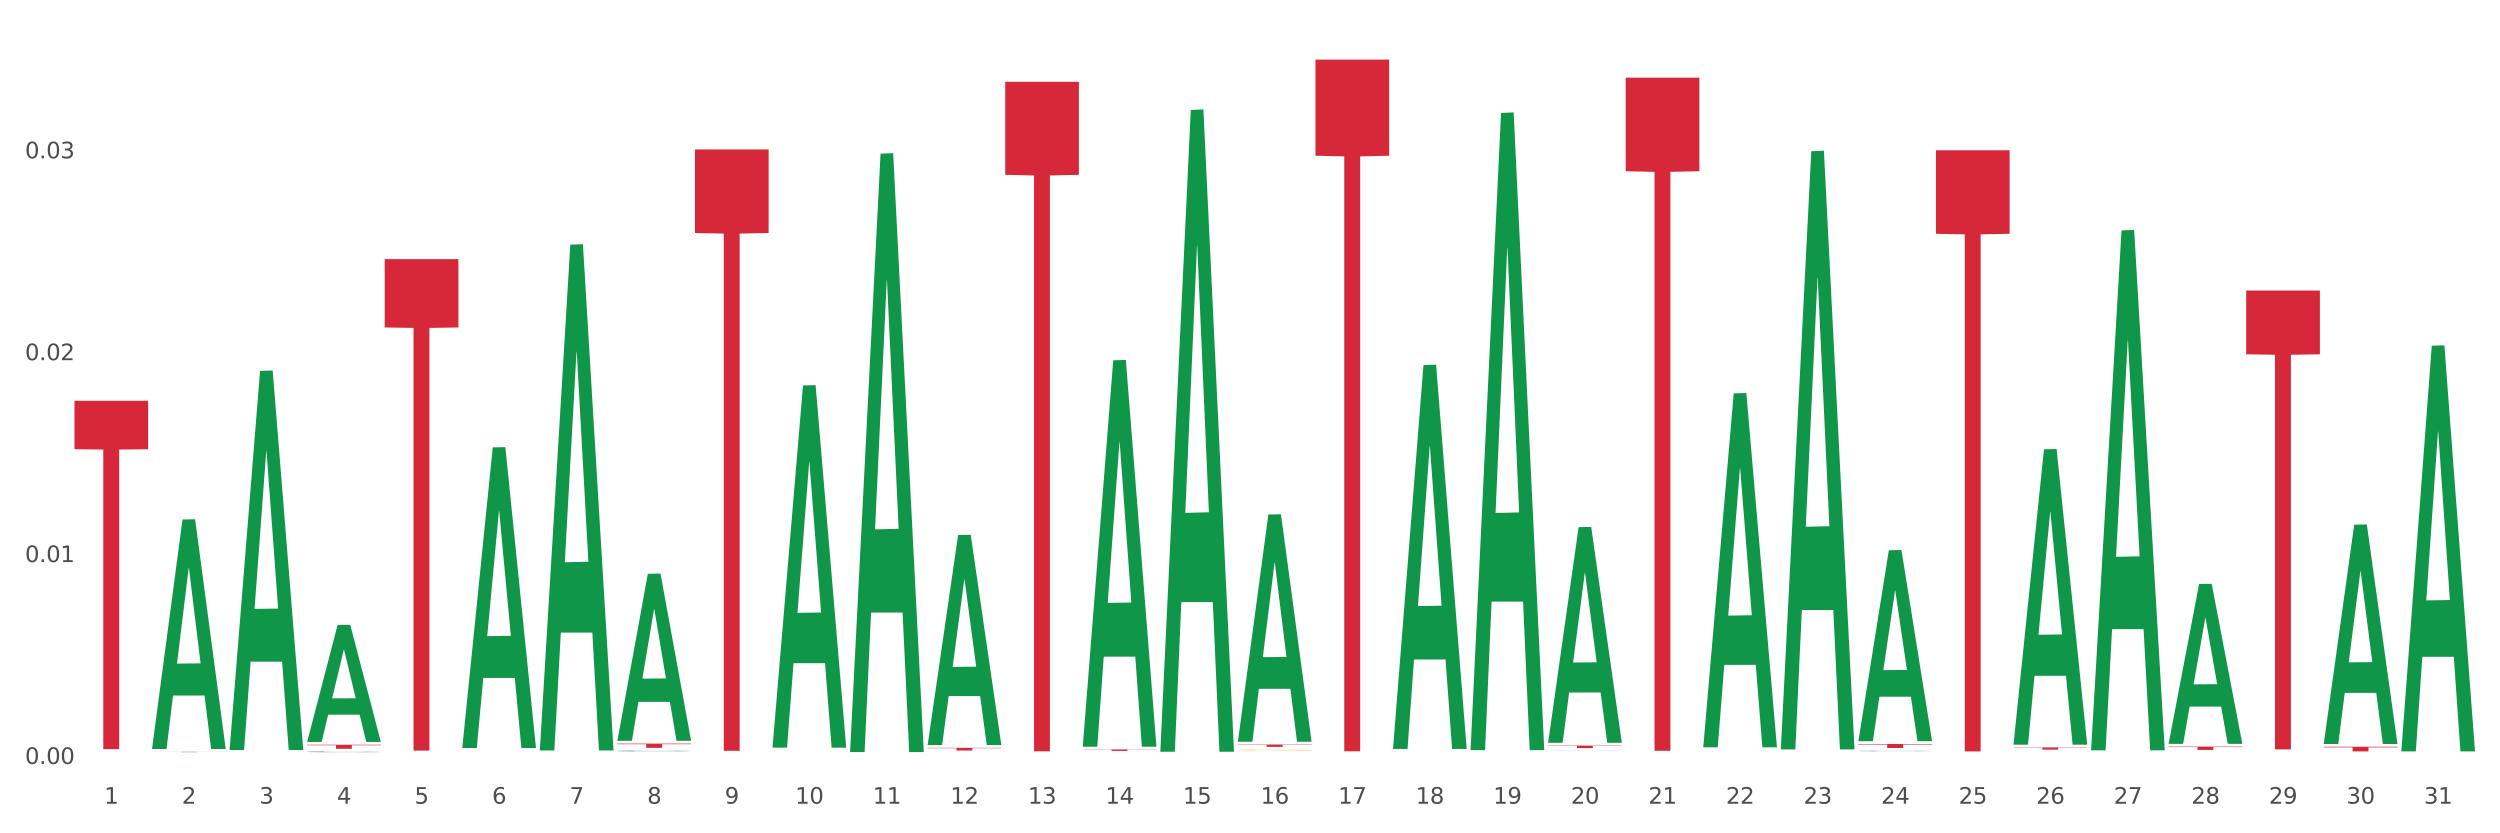
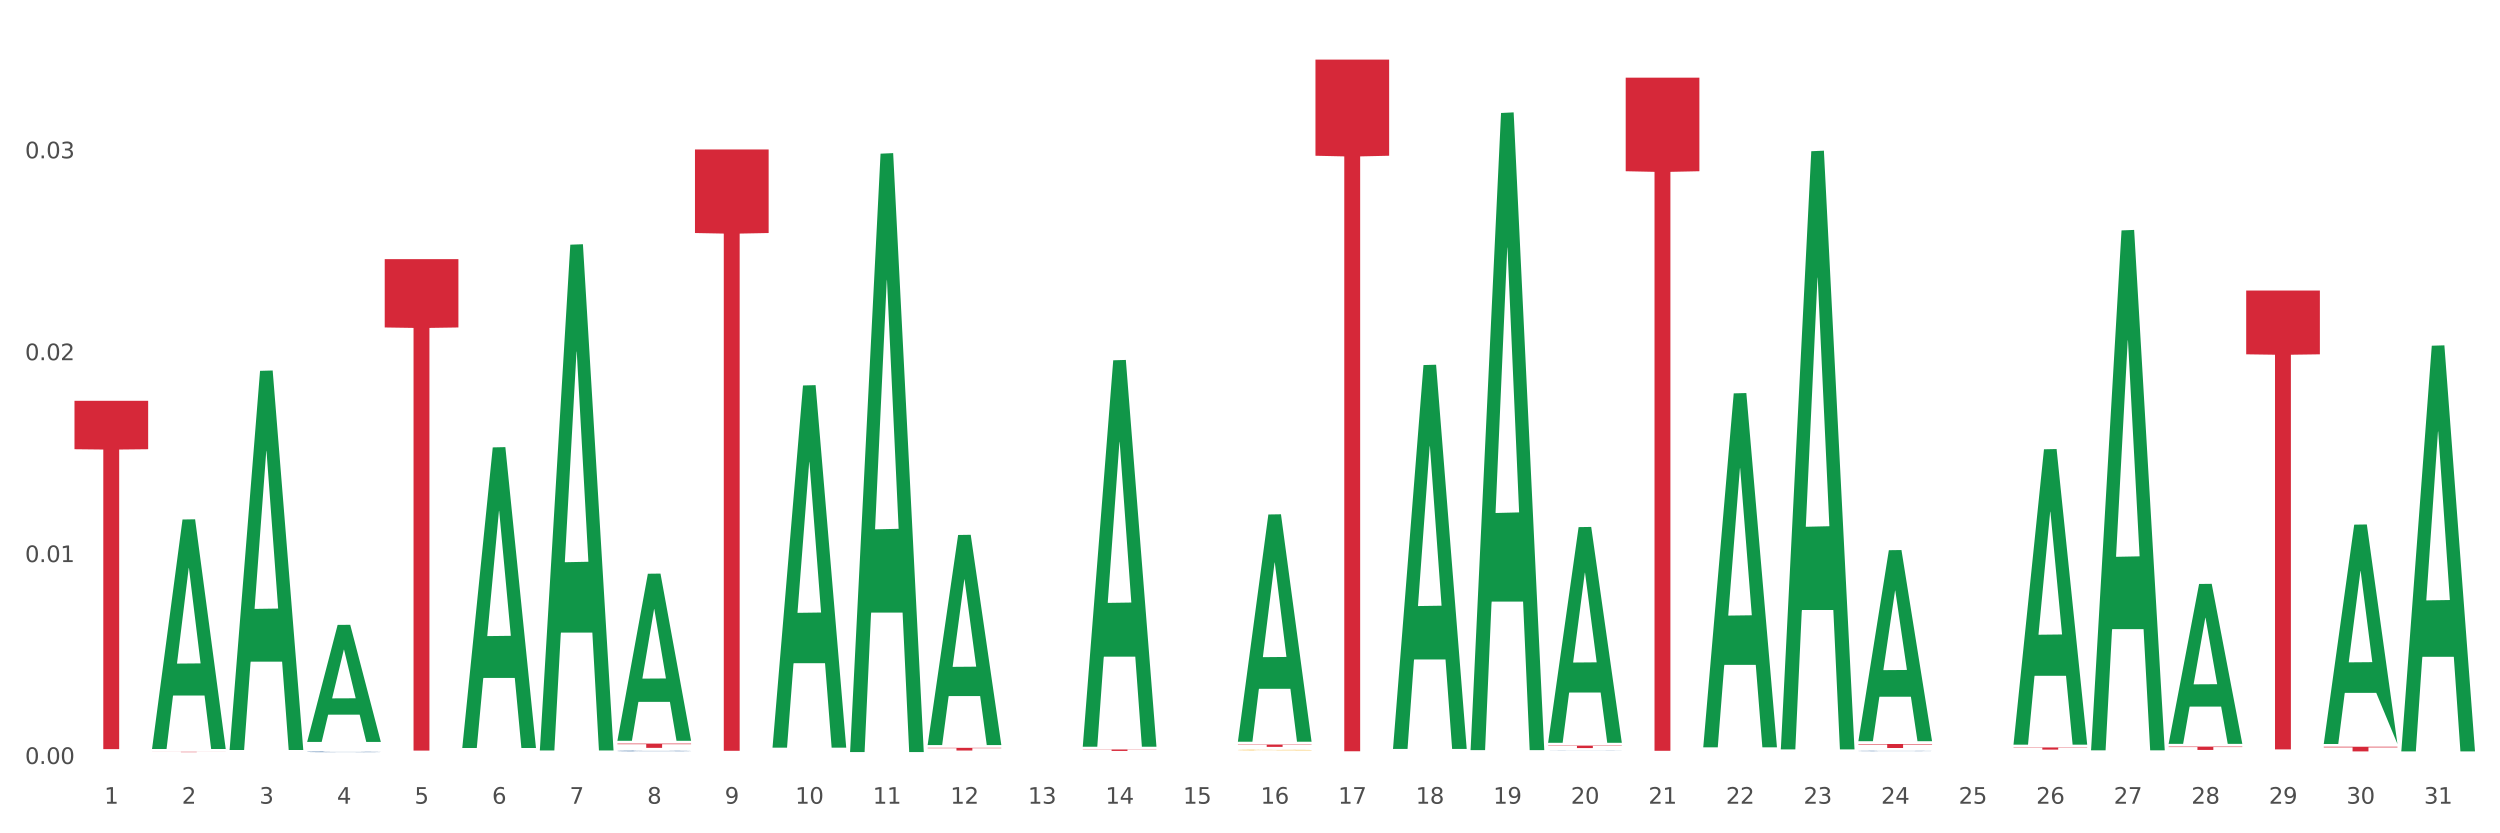
<svg xmlns="http://www.w3.org/2000/svg" xmlns:xlink="http://www.w3.org/1999/xlink" width="1080pt" height="360pt" viewBox="0 0 1080 360" version="1.1">
  <rect x="0" y="0" width="1080" height="360" fill="#333333" stroke="none" />
  <defs>
    <style type="text/css">*{stroke-linejoin: round; stroke-linecap: butt}</style>
  </defs>
  <g id="figure_1">
    <g id="patch_1">
      <path d="M 0 360  L 1080 360  L 1080 0  L 0 0  z " style="fill: #ffffff; stroke: #ffffff; stroke-linejoin: miter" />
    </g>
    <g id="axes_1">
      <g id="matplotlib.axis_1">
        <g id="xtick_1">
          <g id="text_1">
            <g style="fill: #4d4d4d" transform="translate(45.037 347.204) scale(0.096 -0.096)">
              <defs>
                <path id="DejaVuSans-31" d="M 794 531  L 1825 531  L 1825 4091  L 703 3866  L 703 4441  L 1819 4666  L 2450 4666  L 2450 531  L 3481 531  L 3481 0  L 794 0  L 794 531  z " transform="scale(0.016)" />
              </defs>
              <use xlink:href="#DejaVuSans-31" />
            </g>
          </g>
        </g>
        <g id="xtick_2">
          <g id="text_2">
            <g style="fill: #4d4d4d" transform="translate(78.543 347.204) scale(0.096 -0.096)">
              <defs>
                <path id="DejaVuSans-32" d="M 1228 531  L 3431 531  L 3431 0  L 469 0  L 469 531  Q 828 903 1448 1529  Q 2069 2156 2228 2338  Q 2531 2678 2651 2914  Q 2772 3150 2772 3378  Q 2772 3750 2511 3984  Q 2250 4219 1831 4219  Q 1534 4219 1204 4116  Q 875 4013 500 3803  L 500 4441  Q 881 4594 1212 4672  Q 1544 4750 1819 4750  Q 2544 4750 2975 4387  Q 3406 4025 3406 3419  Q 3406 3131 3298 2873  Q 3191 2616 2906 2266  Q 2828 2175 2409 1742  Q 1991 1309 1228 531  z " transform="scale(0.016)" />
              </defs>
              <use xlink:href="#DejaVuSans-32" />
            </g>
          </g>
        </g>
        <g id="xtick_3">
          <g id="text_3">
            <g style="fill: #4d4d4d" transform="translate(112.049 347.204) scale(0.096 -0.096)">
              <defs>
                <path id="DejaVuSans-33" d="M 2597 2516  Q 3050 2419 3304 2112  Q 3559 1806 3559 1356  Q 3559 666 3084 287  Q 2609 -91 1734 -91  Q 1441 -91 1130 -33  Q 819 25 488 141  L 488 750  Q 750 597 1062 519  Q 1375 441 1716 441  Q 2309 441 2620 675  Q 2931 909 2931 1356  Q 2931 1769 2642 2001  Q 2353 2234 1838 2234  L 1294 2234  L 1294 2753  L 1863 2753  Q 2328 2753 2575 2939  Q 2822 3125 2822 3475  Q 2822 3834 2567 4026  Q 2313 4219 1838 4219  Q 1578 4219 1281 4162  Q 984 4106 628 3988  L 628 4550  Q 988 4650 1302 4700  Q 1616 4750 1894 4750  Q 2613 4750 3031 4423  Q 3450 4097 3450 3541  Q 3450 3153 3228 2886  Q 3006 2619 2597 2516  z " transform="scale(0.016)" />
              </defs>
              <use xlink:href="#DejaVuSans-33" />
            </g>
          </g>
        </g>
        <g id="xtick_4">
          <g id="text_4">
            <g style="fill: #4d4d4d" transform="translate(145.556 347.204) scale(0.096 -0.096)">
              <defs>
                <path id="DejaVuSans-34" d="M 2419 4116  L 825 1625  L 2419 1625  L 2419 4116  z M 2253 4666  L 3047 4666  L 3047 1625  L 3713 1625  L 3713 1100  L 3047 1100  L 3047 0  L 2419 0  L 2419 1100  L 313 1100  L 313 1709  L 2253 4666  z " transform="scale(0.016)" />
              </defs>
              <use xlink:href="#DejaVuSans-34" />
            </g>
          </g>
        </g>
        <g id="xtick_5">
          <g id="text_5">
            <g style="fill: #4d4d4d" transform="translate(179.062 347.204) scale(0.096 -0.096)">
              <defs>
                <path id="DejaVuSans-35" d="M 691 4666  L 3169 4666  L 3169 4134  L 1269 4134  L 1269 2991  Q 1406 3038 1543 3061  Q 1681 3084 1819 3084  Q 2600 3084 3056 2656  Q 3513 2228 3513 1497  Q 3513 744 3044 326  Q 2575 -91 1722 -91  Q 1428 -91 1123 -41  Q 819 9 494 109  L 494 744  Q 775 591 1075 516  Q 1375 441 1709 441  Q 2250 441 2565 725  Q 2881 1009 2881 1497  Q 2881 1984 2565 2268  Q 2250 2553 1709 2553  Q 1456 2553 1204 2497  Q 953 2441 691 2322  L 691 4666  z " transform="scale(0.016)" />
              </defs>
              <use xlink:href="#DejaVuSans-35" />
            </g>
          </g>
        </g>
        <g id="xtick_6">
          <g id="text_6">
            <g style="fill: #4d4d4d" transform="translate(212.569 347.204) scale(0.096 -0.096)">
              <defs>
                <path id="DejaVuSans-36" d="M 2113 2584  Q 1688 2584 1439 2293  Q 1191 2003 1191 1497  Q 1191 994 1439 701  Q 1688 409 2113 409  Q 2538 409 2786 701  Q 3034 994 3034 1497  Q 3034 2003 2786 2293  Q 2538 2584 2113 2584  z M 3366 4563  L 3366 3988  Q 3128 4100 2886 4159  Q 2644 4219 2406 4219  Q 1781 4219 1451 3797  Q 1122 3375 1075 2522  Q 1259 2794 1537 2939  Q 1816 3084 2150 3084  Q 2853 3084 3261 2657  Q 3669 2231 3669 1497  Q 3669 778 3244 343  Q 2819 -91 2113 -91  Q 1303 -91 875 529  Q 447 1150 447 2328  Q 447 3434 972 4092  Q 1497 4750 2381 4750  Q 2619 4750 2861 4703  Q 3103 4656 3366 4563  z " transform="scale(0.016)" />
              </defs>
              <use xlink:href="#DejaVuSans-36" />
            </g>
          </g>
        </g>
        <g id="xtick_7">
          <g id="text_7">
            <g style="fill: #4d4d4d" transform="translate(246.075 347.204) scale(0.096 -0.096)">
              <defs>
                <path id="DejaVuSans-37" d="M 525 4666  L 3525 4666  L 3525 4397  L 1831 0  L 1172 0  L 2766 4134  L 525 4134  L 525 4666  z " transform="scale(0.016)" />
              </defs>
              <use xlink:href="#DejaVuSans-37" />
            </g>
          </g>
        </g>
        <g id="xtick_8">
          <g id="text_8">
            <g style="fill: #4d4d4d" transform="translate(279.582 347.204) scale(0.096 -0.096)">
              <defs>
                <path id="DejaVuSans-38" d="M 2034 2216  Q 1584 2216 1326 1975  Q 1069 1734 1069 1313  Q 1069 891 1326 650  Q 1584 409 2034 409  Q 2484 409 2743 651  Q 3003 894 3003 1313  Q 3003 1734 2745 1975  Q 2488 2216 2034 2216  z M 1403 2484  Q 997 2584 770 2862  Q 544 3141 544 3541  Q 544 4100 942 4425  Q 1341 4750 2034 4750  Q 2731 4750 3128 4425  Q 3525 4100 3525 3541  Q 3525 3141 3298 2862  Q 3072 2584 2669 2484  Q 3125 2378 3379 2068  Q 3634 1759 3634 1313  Q 3634 634 3220 271  Q 2806 -91 2034 -91  Q 1263 -91 848 271  Q 434 634 434 1313  Q 434 1759 690 2068  Q 947 2378 1403 2484  z M 1172 3481  Q 1172 3119 1398 2916  Q 1625 2713 2034 2713  Q 2441 2713 2670 2916  Q 2900 3119 2900 3481  Q 2900 3844 2670 4047  Q 2441 4250 2034 4250  Q 1625 4250 1398 4047  Q 1172 3844 1172 3481  z " transform="scale(0.016)" />
              </defs>
              <use xlink:href="#DejaVuSans-38" />
            </g>
          </g>
        </g>
        <g id="xtick_9">
          <g id="text_9">
            <g style="fill: #4d4d4d" transform="translate(313.088 347.204) scale(0.096 -0.096)">
              <defs>
                <path id="DejaVuSans-39" d="M 703 97  L 703 672  Q 941 559 1184 500  Q 1428 441 1663 441  Q 2288 441 2617 861  Q 2947 1281 2994 2138  Q 2813 1869 2534 1725  Q 2256 1581 1919 1581  Q 1219 1581 811 2004  Q 403 2428 403 3163  Q 403 3881 828 4315  Q 1253 4750 1959 4750  Q 2769 4750 3195 4129  Q 3622 3509 3622 2328  Q 3622 1225 3098 567  Q 2575 -91 1691 -91  Q 1453 -91 1209 -44  Q 966 3 703 97  z M 1959 2075  Q 2384 2075 2632 2365  Q 2881 2656 2881 3163  Q 2881 3666 2632 3958  Q 2384 4250 1959 4250  Q 1534 4250 1286 3958  Q 1038 3666 1038 3163  Q 1038 2656 1286 2365  Q 1534 2075 1959 2075  z " transform="scale(0.016)" />
              </defs>
              <use xlink:href="#DejaVuSans-39" />
            </g>
          </g>
        </g>
        <g id="xtick_10">
          <g id="text_10">
            <g style="fill: #4d4d4d" transform="translate(343.541 347.204) scale(0.096 -0.096)">
              <defs>
                <path id="DejaVuSans-30" d="M 2034 4250  Q 1547 4250 1301 3770  Q 1056 3291 1056 2328  Q 1056 1369 1301 889  Q 1547 409 2034 409  Q 2525 409 2770 889  Q 3016 1369 3016 2328  Q 3016 3291 2770 3770  Q 2525 4250 2034 4250  z M 2034 4750  Q 2819 4750 3233 4129  Q 3647 3509 3647 2328  Q 3647 1150 3233 529  Q 2819 -91 2034 -91  Q 1250 -91 836 529  Q 422 1150 422 2328  Q 422 3509 836 4129  Q 1250 4750 2034 4750  z " transform="scale(0.016)" />
              </defs>
              <use xlink:href="#DejaVuSans-31" />
              <use xlink:href="#DejaVuSans-30" transform="translate(63.623 0)" />
            </g>
          </g>
        </g>
        <g id="xtick_11">
          <g id="text_11">
            <g style="fill: #4d4d4d" transform="translate(377.047 347.204) scale(0.096 -0.096)">
              <use xlink:href="#DejaVuSans-31" />
              <use xlink:href="#DejaVuSans-31" transform="translate(63.623 0)" />
            </g>
          </g>
        </g>
        <g id="xtick_12">
          <g id="text_12">
            <g style="fill: #4d4d4d" transform="translate(410.554 347.204) scale(0.096 -0.096)">
              <use xlink:href="#DejaVuSans-31" />
              <use xlink:href="#DejaVuSans-32" transform="translate(63.623 0)" />
            </g>
          </g>
        </g>
        <g id="xtick_13">
          <g id="text_13">
            <g style="fill: #4d4d4d" transform="translate(444.06 347.204) scale(0.096 -0.096)">
              <use xlink:href="#DejaVuSans-31" />
              <use xlink:href="#DejaVuSans-33" transform="translate(63.623 0)" />
            </g>
          </g>
        </g>
        <g id="xtick_14">
          <g id="text_14">
            <g style="fill: #4d4d4d" transform="translate(477.567 347.204) scale(0.096 -0.096)">
              <use xlink:href="#DejaVuSans-31" />
              <use xlink:href="#DejaVuSans-34" transform="translate(63.623 0)" />
            </g>
          </g>
        </g>
        <g id="xtick_15">
          <g id="text_15">
            <g style="fill: #4d4d4d" transform="translate(511.073 347.204) scale(0.096 -0.096)">
              <use xlink:href="#DejaVuSans-31" />
              <use xlink:href="#DejaVuSans-35" transform="translate(63.623 0)" />
            </g>
          </g>
        </g>
        <g id="xtick_16">
          <g id="text_16">
            <g style="fill: #4d4d4d" transform="translate(544.58 347.204) scale(0.096 -0.096)">
              <use xlink:href="#DejaVuSans-31" />
              <use xlink:href="#DejaVuSans-36" transform="translate(63.623 0)" />
            </g>
          </g>
        </g>
        <g id="xtick_17">
          <g id="text_17">
            <g style="fill: #4d4d4d" transform="translate(578.086 347.204) scale(0.096 -0.096)">
              <use xlink:href="#DejaVuSans-31" />
              <use xlink:href="#DejaVuSans-37" transform="translate(63.623 0)" />
            </g>
          </g>
        </g>
        <g id="xtick_18">
          <g id="text_18">
            <g style="fill: #4d4d4d" transform="translate(611.592 347.204) scale(0.096 -0.096)">
              <use xlink:href="#DejaVuSans-31" />
              <use xlink:href="#DejaVuSans-38" transform="translate(63.623 0)" />
            </g>
          </g>
        </g>
        <g id="xtick_19">
          <g id="text_19">
            <g style="fill: #4d4d4d" transform="translate(645.099 347.204) scale(0.096 -0.096)">
              <use xlink:href="#DejaVuSans-31" />
              <use xlink:href="#DejaVuSans-39" transform="translate(63.623 0)" />
            </g>
          </g>
        </g>
        <g id="xtick_20">
          <g id="text_20">
            <g style="fill: #4d4d4d" transform="translate(678.605 347.204) scale(0.096 -0.096)">
              <use xlink:href="#DejaVuSans-32" />
              <use xlink:href="#DejaVuSans-30" transform="translate(63.623 0)" />
            </g>
          </g>
        </g>
        <g id="xtick_21">
          <g id="text_21">
            <g style="fill: #4d4d4d" transform="translate(712.112 347.204) scale(0.096 -0.096)">
              <use xlink:href="#DejaVuSans-32" />
              <use xlink:href="#DejaVuSans-31" transform="translate(63.623 0)" />
            </g>
          </g>
        </g>
        <g id="xtick_22">
          <g id="text_22">
            <g style="fill: #4d4d4d" transform="translate(745.618 347.204) scale(0.096 -0.096)">
              <use xlink:href="#DejaVuSans-32" />
              <use xlink:href="#DejaVuSans-32" transform="translate(63.623 0)" />
            </g>
          </g>
        </g>
        <g id="xtick_23">
          <g id="text_23">
            <g style="fill: #4d4d4d" transform="translate(779.125 347.204) scale(0.096 -0.096)">
              <use xlink:href="#DejaVuSans-32" />
              <use xlink:href="#DejaVuSans-33" transform="translate(63.623 0)" />
            </g>
          </g>
        </g>
        <g id="xtick_24">
          <g id="text_24">
            <g style="fill: #4d4d4d" transform="translate(812.631 347.204) scale(0.096 -0.096)">
              <use xlink:href="#DejaVuSans-32" />
              <use xlink:href="#DejaVuSans-34" transform="translate(63.623 0)" />
            </g>
          </g>
        </g>
        <g id="xtick_25">
          <g id="text_25">
            <g style="fill: #4d4d4d" transform="translate(846.138 347.204) scale(0.096 -0.096)">
              <use xlink:href="#DejaVuSans-32" />
              <use xlink:href="#DejaVuSans-35" transform="translate(63.623 0)" />
            </g>
          </g>
        </g>
        <g id="xtick_26">
          <g id="text_26">
            <g style="fill: #4d4d4d" transform="translate(879.644 347.204) scale(0.096 -0.096)">
              <use xlink:href="#DejaVuSans-32" />
              <use xlink:href="#DejaVuSans-36" transform="translate(63.623 0)" />
            </g>
          </g>
        </g>
        <g id="xtick_27">
          <g id="text_27">
            <g style="fill: #4d4d4d" transform="translate(913.151 347.204) scale(0.096 -0.096)">
              <use xlink:href="#DejaVuSans-32" />
              <use xlink:href="#DejaVuSans-37" transform="translate(63.623 0)" />
            </g>
          </g>
        </g>
        <g id="xtick_28">
          <g id="text_28">
            <g style="fill: #4d4d4d" transform="translate(946.657 347.204) scale(0.096 -0.096)">
              <use xlink:href="#DejaVuSans-32" />
              <use xlink:href="#DejaVuSans-38" transform="translate(63.623 0)" />
            </g>
          </g>
        </g>
        <g id="xtick_29">
          <g id="text_29">
            <g style="fill: #4d4d4d" transform="translate(980.164 347.204) scale(0.096 -0.096)">
              <use xlink:href="#DejaVuSans-32" />
              <use xlink:href="#DejaVuSans-39" transform="translate(63.623 0)" />
            </g>
          </g>
        </g>
        <g id="xtick_30">
          <g id="text_30">
            <g style="fill: #4d4d4d" transform="translate(1013.67 347.204) scale(0.096 -0.096)">
              <use xlink:href="#DejaVuSans-33" />
              <use xlink:href="#DejaVuSans-30" transform="translate(63.623 0)" />
            </g>
          </g>
        </g>
        <g id="xtick_31">
          <g id="text_31">
            <g style="fill: #4d4d4d" transform="translate(1047.176 347.204) scale(0.096 -0.096)">
              <use xlink:href="#DejaVuSans-33" />
              <use xlink:href="#DejaVuSans-31" transform="translate(63.623 0)" />
            </g>
          </g>
        </g>
        <g id="xtick_32" />
        <g id="xtick_33" />
        <g id="xtick_34" />
        <g id="xtick_35" />
        <g id="xtick_36" />
        <g id="xtick_37" />
        <g id="xtick_38" />
        <g id="xtick_39" />
        <g id="xtick_40" />
        <g id="xtick_41" />
        <g id="xtick_42" />
        <g id="xtick_43" />
        <g id="xtick_44" />
        <g id="xtick_45" />
        <g id="xtick_46" />
        <g id="xtick_47" />
        <g id="xtick_48" />
        <g id="xtick_49" />
        <g id="xtick_50" />
        <g id="xtick_51" />
        <g id="xtick_52" />
        <g id="xtick_53" />
        <g id="xtick_54" />
        <g id="xtick_55" />
        <g id="xtick_56" />
        <g id="xtick_57" />
        <g id="xtick_58" />
        <g id="xtick_59" />
        <g id="xtick_60" />
        <g id="xtick_61" />
      </g>
      <g id="matplotlib.axis_2">
        <g id="ytick_1">
          <g id="text_32">
            <g style="fill: #4d4d4d" transform="translate(10.8 330.034) scale(0.096 -0.096)">
              <defs>
                <path id="DejaVuSans-2e" d="M 684 794  L 1344 794  L 1344 0  L 684 0  L 684 794  z " transform="scale(0.016)" />
              </defs>
              <use xlink:href="#DejaVuSans-30" />
              <use xlink:href="#DejaVuSans-2e" transform="translate(63.623 0)" />
              <use xlink:href="#DejaVuSans-30" transform="translate(95.41 0)" />
              <use xlink:href="#DejaVuSans-30" transform="translate(159.033 0)" />
            </g>
          </g>
        </g>
        <g id="ytick_2">
          <g id="text_33">
            <g style="fill: #4d4d4d" transform="translate(10.8 242.822) scale(0.096 -0.096)">
              <use xlink:href="#DejaVuSans-30" />
              <use xlink:href="#DejaVuSans-2e" transform="translate(63.623 0)" />
              <use xlink:href="#DejaVuSans-30" transform="translate(95.41 0)" />
              <use xlink:href="#DejaVuSans-31" transform="translate(159.033 0)" />
            </g>
          </g>
        </g>
        <g id="ytick_3">
          <g id="text_34">
            <g style="fill: #4d4d4d" transform="translate(10.8 155.61) scale(0.096 -0.096)">
              <use xlink:href="#DejaVuSans-30" />
              <use xlink:href="#DejaVuSans-2e" transform="translate(63.623 0)" />
              <use xlink:href="#DejaVuSans-30" transform="translate(95.41 0)" />
              <use xlink:href="#DejaVuSans-32" transform="translate(159.033 0)" />
            </g>
          </g>
        </g>
        <g id="ytick_4">
          <g id="text_35">
            <g style="fill: #4d4d4d" transform="translate(10.8 68.398) scale(0.096 -0.096)">
              <use xlink:href="#DejaVuSans-30" />
              <use xlink:href="#DejaVuSans-2e" transform="translate(63.623 0)" />
              <use xlink:href="#DejaVuSans-30" transform="translate(95.41 0)" />
              <use xlink:href="#DejaVuSans-33" transform="translate(159.033 0)" />
            </g>
          </g>
        </g>
        <g id="ytick_5" />
        <g id="ytick_6" />
        <g id="ytick_7" />
        <g id="ytick_8" />
      </g>
      <g id="PolyCollection_1">
        <path d="M 65.681 323.388  L 65.714 323.295  L 78.841 224.426  L 84.288 224.333  L 97.513 323.575  L 91.212 323.575  L 88.357 300.465  L 74.804 300.465  L 74.706 300.838  L 71.949 323.575  L 65.681 323.575  L 65.681 323.388  L 76.511 286.673  L 86.651 286.58  L 81.63 245.486  L 81.564 245.299  L 81.499 245.579  L 76.478 286.58  L 76.511 286.673  L 65.681 323.388  z " clip-path="url(#p1e25302a6b)" style="fill: #109648" />
        <path d="M 970.356 125.515  L 1002.187 125.515  L 1002.187 153.063  L 989.666 153.249  L 989.666 323.752  L 982.802 323.752  L 982.802 153.249  L 970.356 153.063  L 970.356 125.701  L 970.356 125.515  z " clip-path="url(#p1e25302a6b)" style="fill: #d62839" />
        <path d="M 936.849 322.54  L 968.681 322.54  L 968.681 322.739  L 956.159 322.741  L 956.159 323.973  L 949.295 323.973  L 949.295 322.741  L 936.849 322.739  L 936.849 322.541  L 936.849 322.54  z " clip-path="url(#p1e25302a6b)" style="fill: #d62839" />
        <path d="M 869.837 322.896  L 901.668 322.896  L 901.668 323.026  L 889.146 323.027  L 889.146 323.834  L 882.282 323.834  L 882.282 323.027  L 869.837 323.026  L 869.837 322.897  L 869.837 322.896  z " clip-path="url(#p1e25302a6b)" style="fill: #d62839" />
-         <path d="M 836.33 64.914  L 868.161 64.914  L 868.161 101.001  L 855.64 101.245  L 855.64 324.595  L 848.776 324.595  L 848.776 101.245  L 836.33 101.001  L 836.33 65.157  L 836.33 64.914  z " clip-path="url(#p1e25302a6b)" style="fill: #d62839" />
        <path d="M 802.824 321.412  L 834.655 321.412  L 834.655 321.651  L 822.134 321.653  L 822.134 323.134  L 815.269 323.134  L 815.269 321.653  L 802.824 321.651  L 802.824 321.413  L 802.824 321.412  z " clip-path="url(#p1e25302a6b)" style="fill: #d62839" />
        <path d="M 702.304 33.558  L 734.135 33.558  L 734.135 73.968  L 721.614 74.241  L 721.614 324.347  L 714.75 324.347  L 714.75 74.241  L 702.304 73.968  L 702.304 33.831  L 702.304 33.558  z " clip-path="url(#p1e25302a6b)" style="fill: #d62839" />
        <path d="M 668.798 322.09  L 700.629 322.09  L 700.629 322.24  L 688.108 322.241  L 688.108 323.17  L 681.244 323.17  L 681.244 322.241  L 668.798 322.24  L 668.798 322.091  L 668.798 322.09  z " clip-path="url(#p1e25302a6b)" style="fill: #d62839" />
        <path d="M 568.278 25.759  L 600.11 25.759  L 600.11 67.282  L 587.588 67.563  L 587.588 324.554  L 580.724 324.554  L 580.724 67.563  L 568.278 67.282  L 568.278 26.04  L 568.278 25.759  z " clip-path="url(#p1e25302a6b)" style="fill: #d62839" />
        <path d="M 534.772 321.635  L 566.603 321.635  L 566.603 321.777  L 554.082 321.778  L 554.082 322.654  L 547.218 322.654  L 547.218 321.778  L 534.772 321.777  L 534.772 321.636  L 534.772 321.635  z " clip-path="url(#p1e25302a6b)" style="fill: #d62839" />
        <path d="M 467.759 323.783  L 499.59 323.783  L 499.59 323.869  L 487.069 323.87  L 487.069 324.404  L 480.205 324.404  L 480.205 323.87  L 467.759 323.869  L 467.759 323.783  L 467.759 323.783  z " clip-path="url(#p1e25302a6b)" style="fill: #d62839" />
-         <path d="M 434.253 35.328  L 466.084 35.328  L 466.084 75.519  L 453.562 75.791  L 453.562 324.546  L 446.698 324.546  L 446.698 75.791  L 434.253 75.519  L 434.253 35.599  L 434.253 35.328  z " clip-path="url(#p1e25302a6b)" style="fill: #d62839" />
        <path d="M 400.746 323.061  L 432.577 323.061  L 432.577 323.223  L 420.056 323.224  L 420.056 324.227  L 413.192 324.227  L 413.192 323.224  L 400.746 323.223  L 400.746 323.062  L 400.746 323.061  z " clip-path="url(#p1e25302a6b)" style="fill: #d62839" />
        <path d="M 300.227 64.563  L 332.058 64.563  L 332.058 100.665  L 319.537 100.909  L 319.537 324.347  L 312.673 324.347  L 312.673 100.909  L 300.227 100.665  L 300.227 64.807  L 300.227 64.563  z " clip-path="url(#p1e25302a6b)" style="fill: #d62839" />
        <path d="M 266.72 321.224  L 298.551 321.224  L 298.551 321.481  L 286.03 321.483  L 286.03 323.074  L 279.166 323.074  L 279.166 321.483  L 266.72 321.481  L 266.72 321.226  L 266.72 321.224  z " clip-path="url(#p1e25302a6b)" style="fill: #d62839" />
        <path d="M 166.201 111.959  L 198.032 111.959  L 198.032 141.463  L 185.511 141.662  L 185.511 324.269  L 178.647 324.269  L 178.647 141.662  L 166.201 141.463  L 166.201 112.158  L 166.201 111.959  z " clip-path="url(#p1e25302a6b)" style="fill: #d62839" />
-         <path d="M 132.694 321.719  L 164.526 321.719  L 164.526 321.963  L 152.004 321.965  L 152.004 323.475  L 145.14 323.475  L 145.14 321.965  L 132.694 321.963  L 132.694 321.721  L 132.694 321.719  z " clip-path="url(#p1e25302a6b)" style="fill: #d62839" />
        <path d="M 65.681 324.777  L 97.513 324.777  L 97.513 324.8  L 84.991 324.8  L 84.991 324.94  L 78.127 324.94  L 78.127 324.8  L 65.681 324.8  L 65.681 324.777  L 65.681 324.777  z " clip-path="url(#p1e25302a6b)" style="fill: #d62839" />
        <path d="M 32.175 173.15  L 64.006 173.15  L 64.006 194.06  L 51.485 194.202  L 51.485 323.622  L 44.621 323.622  L 44.621 194.202  L 32.175 194.06  L 32.175 173.291  L 32.175 173.15  z " clip-path="url(#p1e25302a6b)" style="fill: #d62839" />
        <path d="M 534.772 324  L 534.81 324  L 534.81 323.99  L 534.885 323.981  L 535.26 323.96  L 535.824 323.942  L 536.238 323.932  L 536.651 323.925  L 537.14 323.917  L 537.741 323.909  L 538.831 323.897  L 539.507 323.891  L 540.334 323.885  L 541.837 323.876  L 542.927 323.871  L 544.054 323.867  L 545.896 323.861  L 547.099 323.859  L 548.376 323.857  L 549.917 323.856  L 551.082 323.856  L 553.638 323.857  L 555.817 323.859  L 556.87 323.861  L 558.222 323.865  L 558.937 323.867  L 560.102 323.872  L 561.304 323.878  L 562.131 323.883  L 563.371 323.893  L 564.311 323.902  L 565.175 323.914  L 565.626 323.922  L 565.964 323.93  L 566.265 323.939  L 566.565 323.953  L 559.801 323.953  L 559.538 323.943  L 559.124 323.934  L 558.523 323.924  L 557.997 323.919  L 557.095 323.912  L 556.268 323.907  L 555.404 323.904  L 554.352 323.901  L 553.525 323.899  L 552.36 323.898  L 550.067 323.899  L 548.527 323.901  L 547.474 323.904  L 546.798 323.906  L 546.197 323.909  L 545.52 323.913  L 544.731 323.919  L 544.167 323.924  L 543.603 323.931  L 543.153 323.938  L 542.739 323.946  L 542.401 323.955  L 542.138 323.963  L 541.912 323.974  L 541.724 323.992  L 541.724 324.031  L 541.8 324.04  L 541.987 324.052  L 542.213 324.061  L 542.589 324.071  L 542.927 324.078  L 543.566 324.089  L 544.28 324.097  L 544.844 324.103  L 545.407 324.107  L 546.384 324.113  L 547.474 324.119  L 548.414 324.122  L 549.692 324.125  L 550.556 324.126  L 551.308 324.126  L 553.149 324.126  L 554.464 324.125  L 555.93 324.123  L 557.057 324.121  L 557.997 324.118  L 559.049 324.113  L 559.726 324.108  L 559.726 324.048  L 551.458 324.048  L 551.458 324.008  L 566.603 324.008  L 566.603 324.125  L 565.964 324.131  L 565.25 324.136  L 564.499 324.141  L 563.371 324.147  L 562.018 324.153  L 560.816 324.156  L 559.538 324.16  L 558.035 324.163  L 556.08 324.166  L 554.878 324.167  L 553.375 324.168  L 551.608 324.168  L 550.067 324.168  L 548.564 324.166  L 546.986 324.164  L 545.445 324.16  L 544.28 324.156  L 543.115 324.152  L 541.875 324.146  L 540.898 324.14  L 540.146 324.135  L 539.319 324.128  L 538.417 324.12  L 537.741 324.112  L 537.14 324.104  L 536.501 324.094  L 536.05 324.085  L 535.599 324.074  L 535.336 324.066  L 535.035 324.053  L 534.81 324.035  L 534.772 324  z " clip-path="url(#p1e25302a6b)" style="fill: #f7b32b" />
        <path d="M 802.824 324.42  L 802.861 324.42  L 802.861 324.415  L 802.974 324.409  L 803.388 324.397  L 803.915 324.388  L 804.818 324.377  L 805.307 324.373  L 805.947 324.368  L 807.263 324.36  L 808.768 324.353  L 809.822 324.349  L 810.612 324.347  L 812.38 324.342  L 813.396 324.341  L 814.45 324.339  L 815.353 324.338  L 816.858 324.337  L 818.062 324.336  L 819.454 324.336  L 820.62 324.336  L 822.163 324.337  L 824.421 324.339  L 825.286 324.34  L 826.452 324.342  L 827.656 324.345  L 828.635 324.348  L 829.763 324.352  L 830.93 324.357  L 832.059 324.363  L 832.849 324.369  L 833.488 324.376  L 834.053 324.383  L 834.467 324.392  L 834.655 324.399  L 827.769 324.399  L 827.581 324.392  L 827.205 324.386  L 826.829 324.381  L 826.415 324.377  L 825.775 324.373  L 825.211 324.37  L 824.27 324.367  L 823.405 324.365  L 822.69 324.364  L 821.824 324.363  L 819.981 324.362  L 818.664 324.362  L 817.836 324.362  L 816.82 324.363  L 815.955 324.364  L 814.939 324.366  L 814.149 324.368  L 813.359 324.371  L 812.907 324.373  L 812.23 324.377  L 811.778 324.38  L 811.176 324.385  L 810.838 324.389  L 810.236 324.399  L 809.972 324.406  L 809.86 324.411  L 809.784 324.417  L 809.784 324.443  L 810.01 324.455  L 810.198 324.46  L 810.499 324.466  L 811.064 324.474  L 811.891 324.481  L 812.757 324.486  L 813.472 324.49  L 814.149 324.492  L 814.826 324.494  L 815.654 324.496  L 816.331 324.497  L 817.347 324.498  L 818.551 324.498  L 819.492 324.498  L 821.411 324.497  L 822.276 324.497  L 823.104 324.495  L 824.007 324.494  L 824.722 324.491  L 825.136 324.49  L 825.813 324.487  L 826.34 324.483  L 826.791 324.479  L 827.092 324.476  L 827.431 324.471  L 827.694 324.465  L 827.769 324.462  L 834.655 324.462  L 834.504 324.468  L 834.241 324.474  L 833.714 324.482  L 833.3 324.487  L 832.661 324.492  L 831.983 324.497  L 831.043 324.502  L 830.177 324.506  L 829.274 324.51  L 828.296 324.513  L 826.528 324.517  L 825.888 324.518  L 824.534 324.52  L 823.48 324.522  L 821.937 324.523  L 820.357 324.523  L 818.702 324.524  L 817.234 324.523  L 815.616 324.522  L 814.6 324.521  L 813.472 324.52  L 812.155 324.517  L 810.913 324.514  L 809.747 324.511  L 808.656 324.507  L 807.64 324.503  L 806.323 324.495  L 805.345 324.488  L 804.63 324.481  L 804.141 324.476  L 803.651 324.468  L 803.388 324.464  L 802.974 324.452  L 802.824 324.44  L 802.824 324.42  z " clip-path="url(#p1e25302a6b)" style="fill: #255c99" />
        <path d="M 668.798 324.395  L 668.835 324.395  L 668.835 324.394  L 668.948 324.392  L 669.362 324.389  L 669.889 324.387  L 670.792 324.384  L 671.281 324.383  L 671.921 324.381  L 673.238 324.379  L 674.743 324.377  L 675.796 324.376  L 676.586 324.376  L 678.355 324.374  L 679.371 324.374  L 680.424 324.374  L 681.327 324.373  L 682.832 324.373  L 684.036 324.373  L 685.428 324.373  L 686.595 324.373  L 688.137 324.373  L 690.395 324.374  L 691.26 324.374  L 692.427 324.374  L 693.631 324.375  L 694.609 324.376  L 695.738 324.377  L 696.904 324.378  L 698.033 324.38  L 698.823 324.382  L 699.463 324.383  L 700.027 324.386  L 700.441 324.388  L 700.629 324.39  L 693.743 324.39  L 693.555 324.388  L 693.179 324.386  L 692.803 324.385  L 692.389 324.384  L 691.749 324.383  L 691.185 324.382  L 690.244 324.381  L 689.379 324.381  L 688.664 324.38  L 687.799 324.38  L 685.955 324.38  L 684.638 324.38  L 683.81 324.38  L 682.794 324.38  L 681.929 324.38  L 680.913 324.381  L 680.123 324.381  L 679.333 324.382  L 678.881 324.383  L 678.204 324.384  L 677.753 324.385  L 677.151 324.386  L 676.812 324.387  L 676.21 324.39  L 675.947 324.392  L 675.834 324.393  L 675.758 324.394  L 675.758 324.402  L 675.984 324.405  L 676.172 324.406  L 676.473 324.408  L 677.038 324.41  L 677.866 324.412  L 678.731 324.413  L 679.446 324.414  L 680.123 324.415  L 680.8 324.415  L 681.628 324.416  L 682.305 324.416  L 683.321 324.416  L 684.525 324.416  L 685.466 324.416  L 687.385 324.416  L 688.25 324.416  L 689.078 324.416  L 689.981 324.415  L 690.696 324.415  L 691.11 324.414  L 691.787 324.413  L 692.314 324.412  L 692.765 324.411  L 693.066 324.41  L 693.405 324.409  L 693.668 324.407  L 693.743 324.407  L 700.629 324.407  L 700.478 324.408  L 700.215 324.41  L 699.688 324.412  L 699.274 324.413  L 698.635 324.415  L 697.958 324.416  L 697.017 324.418  L 696.151 324.419  L 695.248 324.42  L 694.27 324.42  L 692.502 324.422  L 691.862 324.422  L 690.508 324.422  L 689.454 324.423  L 687.912 324.423  L 686.331 324.423  L 684.676 324.423  L 683.208 324.423  L 681.59 324.423  L 680.575 324.423  L 679.446 324.422  L 678.129 324.422  L 676.887 324.421  L 675.721 324.42  L 674.63 324.419  L 673.614 324.418  L 672.297 324.416  L 671.319 324.414  L 670.604 324.412  L 670.115 324.41  L 669.626 324.408  L 669.362 324.407  L 668.948 324.404  L 668.798 324.401  L 668.798 324.395  z " clip-path="url(#p1e25302a6b)" style="fill: #255c99" />
        <path d="M 1003.862 322.601  L 1035.694 322.601  L 1035.694 322.88  L 1023.172 322.882  L 1023.172 324.604  L 1016.308 324.604  L 1016.308 322.882  L 1003.862 322.88  L 1003.862 322.603  L 1003.862 322.601  z " clip-path="url(#p1e25302a6b)" style="fill: #d62839" />
        <path d="M 266.72 324.409  L 266.758 324.409  L 266.758 324.402  L 266.871 324.391  L 267.285 324.372  L 267.811 324.358  L 268.714 324.341  L 269.204 324.334  L 269.843 324.326  L 271.16 324.314  L 272.665 324.303  L 273.719 324.297  L 274.509 324.293  L 276.277 324.286  L 277.293 324.283  L 278.347 324.281  L 279.25 324.279  L 280.755 324.277  L 281.959 324.277  L 283.351 324.276  L 284.517 324.277  L 286.06 324.278  L 288.317 324.281  L 289.183 324.283  L 290.349 324.286  L 291.553 324.29  L 292.531 324.295  L 293.66 324.301  L 294.826 324.309  L 295.955 324.319  L 296.745 324.329  L 297.385 324.339  L 297.949 324.351  L 298.363 324.364  L 298.551 324.375  L 291.666 324.375  L 291.478 324.365  L 291.102 324.354  L 290.725 324.347  L 290.311 324.341  L 289.672 324.334  L 289.107 324.33  L 288.167 324.325  L 287.301 324.322  L 286.586 324.32  L 285.721 324.318  L 283.877 324.317  L 282.561 324.317  L 281.733 324.317  L 280.717 324.319  L 279.852 324.32  L 278.836 324.324  L 278.045 324.327  L 277.255 324.332  L 276.804 324.335  L 276.127 324.341  L 275.675 324.346  L 275.073 324.354  L 274.734 324.36  L 274.132 324.376  L 273.869 324.387  L 273.756 324.395  L 273.681 324.403  L 273.681 324.446  L 273.907 324.464  L 274.095 324.473  L 274.396 324.482  L 274.96 324.494  L 275.788 324.505  L 276.653 324.514  L 277.368 324.519  L 278.045 324.523  L 278.723 324.526  L 279.551 324.528  L 280.228 324.53  L 281.244 324.532  L 282.448 324.532  L 283.388 324.532  L 285.307 324.531  L 286.173 324.53  L 287 324.528  L 287.903 324.525  L 288.618 324.522  L 289.032 324.519  L 289.709 324.514  L 290.236 324.509  L 290.688 324.502  L 290.989 324.497  L 291.327 324.489  L 291.591 324.48  L 291.666 324.475  L 298.551 324.475  L 298.401 324.484  L 298.137 324.494  L 297.611 324.507  L 297.197 324.514  L 296.557 324.523  L 295.88 324.53  L 294.939 324.539  L 294.074 324.545  L 293.171 324.55  L 292.193 324.555  L 290.424 324.562  L 289.785 324.564  L 288.43 324.567  L 287.377 324.569  L 285.834 324.571  L 284.254 324.572  L 282.598 324.572  L 281.131 324.572  L 279.513 324.57  L 278.497 324.569  L 277.368 324.566  L 276.051 324.562  L 274.81 324.558  L 273.643 324.552  L 272.552 324.546  L 271.536 324.539  L 270.219 324.527  L 269.241 324.516  L 268.526 324.506  L 268.037 324.497  L 267.548 324.485  L 267.285 324.477  L 266.871 324.459  L 266.72 324.441  L 266.72 324.409  z " clip-path="url(#p1e25302a6b)" style="fill: #255c99" />
        <path d="M 132.694 324.8  L 132.732 324.8  L 132.732 324.793  L 132.845 324.783  L 133.259 324.766  L 133.786 324.753  L 134.689 324.737  L 135.178 324.731  L 135.817 324.724  L 137.134 324.712  L 138.639 324.702  L 139.693 324.697  L 140.483 324.693  L 142.251 324.687  L 143.267 324.684  L 144.321 324.682  L 145.224 324.681  L 146.729 324.679  L 147.933 324.678  L 149.325 324.678  L 150.491 324.678  L 152.034 324.679  L 154.291 324.682  L 155.157 324.684  L 156.323 324.687  L 157.527 324.691  L 158.505 324.695  L 159.634 324.701  L 160.801 324.708  L 161.929 324.717  L 162.72 324.726  L 163.359 324.735  L 163.924 324.746  L 164.337 324.759  L 164.526 324.769  L 157.64 324.769  L 157.452 324.76  L 157.076 324.75  L 156.699 324.743  L 156.286 324.737  L 155.646 324.731  L 155.082 324.727  L 154.141 324.723  L 153.276 324.72  L 152.561 324.718  L 151.695 324.716  L 149.852 324.715  L 148.535 324.715  L 147.707 324.715  L 146.691 324.717  L 145.826 324.718  L 144.81 324.721  L 144.02 324.725  L 143.23 324.729  L 142.778 324.732  L 142.101 324.737  L 141.649 324.742  L 141.047 324.749  L 140.709 324.755  L 140.107 324.769  L 139.843 324.779  L 139.73 324.787  L 139.655 324.794  L 139.655 324.833  L 139.881 324.851  L 140.069 324.858  L 140.37 324.866  L 140.934 324.877  L 141.762 324.888  L 142.628 324.896  L 143.342 324.9  L 144.02 324.904  L 144.697 324.907  L 145.525 324.909  L 146.202 324.911  L 147.218 324.912  L 148.422 324.913  L 149.362 324.913  L 151.281 324.912  L 152.147 324.91  L 152.975 324.909  L 153.878 324.906  L 154.592 324.903  L 155.006 324.901  L 155.684 324.896  L 156.21 324.891  L 156.662 324.885  L 156.963 324.88  L 157.301 324.873  L 157.565 324.864  L 157.64 324.86  L 164.526 324.86  L 164.375 324.869  L 164.112 324.878  L 163.585 324.889  L 163.171 324.896  L 162.531 324.904  L 161.854 324.911  L 160.913 324.919  L 160.048 324.924  L 159.145 324.929  L 158.167 324.934  L 156.398 324.94  L 155.759 324.942  L 154.404 324.945  L 153.351 324.947  L 151.808 324.948  L 150.228 324.949  L 148.572 324.95  L 147.105 324.949  L 145.487 324.948  L 144.471 324.946  L 143.342 324.944  L 142.025 324.94  L 140.784 324.936  L 139.617 324.931  L 138.526 324.925  L 137.51 324.919  L 136.194 324.908  L 135.215 324.898  L 134.5 324.888  L 134.011 324.88  L 133.522 324.87  L 133.259 324.862  L 132.845 324.845  L 132.694 324.829  L 132.694 324.8  z " clip-path="url(#p1e25302a6b)" style="fill: #255c99" />
        <path d="M 869.837 321.453  L 869.869 321.333  L 882.996 194.095  L 888.443 193.976  L 901.668 321.693  L 895.367 321.693  L 892.512 291.952  L 878.959 291.952  L 878.861 292.432  L 876.104 321.693  L 869.837 321.693  L 869.837 321.453  L 880.666 274.204  L 890.806 274.084  L 885.785 221.198  L 885.719 220.958  L 885.654 221.318  L 880.633 274.084  L 880.666 274.204  L 869.837 321.453  z " clip-path="url(#p1e25302a6b)" style="fill: #109648" />
        <path d="M 735.811 322.565  L 735.844 322.422  L 748.97 169.934  L 754.417 169.79  L 767.642 322.853  L 761.341 322.853  L 758.486 287.21  L 744.933 287.21  L 744.835 287.785  L 742.078 322.853  L 735.811 322.853  L 735.811 322.565  L 746.64 265.939  L 756.78 265.796  L 751.759 202.415  L 751.693 202.127  L 751.628 202.558  L 746.607 265.796  L 746.64 265.939  L 735.811 322.565  z " clip-path="url(#p1e25302a6b)" style="fill: #109648" />
        <path d="M 668.798 320.712  L 668.831 320.624  L 681.957 227.717  L 687.404 227.629  L 700.629 320.887  L 694.328 320.887  L 691.473 299.171  L 677.921 299.171  L 677.822 299.521  L 675.066 320.887  L 668.798 320.887  L 668.798 320.712  L 679.627 286.211  L 689.767 286.123  L 684.746 247.507  L 684.681 247.332  L 684.615 247.594  L 679.594 286.123  L 679.627 286.211  L 668.798 320.712  z " clip-path="url(#p1e25302a6b)" style="fill: #109648" />
        <path d="M 635.291 323.538  L 635.324 323.279  L 648.45 48.804  L 653.898 48.545  L 667.122 324.055  L 660.822 324.055  L 657.967 259.899  L 644.414 259.899  L 644.316 260.934  L 641.559 324.055  L 635.291 324.055  L 635.291 323.538  L 646.12 221.612  L 656.26 221.353  L 651.24 107.269  L 651.174 106.751  L 651.108 107.527  L 646.088 221.353  L 646.12 221.612  L 635.291 323.538  z " clip-path="url(#p1e25302a6b)" style="fill: #109648" />
        <path d="M 601.785 323.225  L 601.818 323.069  L 614.944 157.706  L 620.391 157.55  L 633.616 323.536  L 627.315 323.536  L 624.46 284.884  L 610.908 284.884  L 610.809 285.508  L 608.053 323.536  L 601.785 323.536  L 601.785 323.225  L 612.614 261.817  L 622.754 261.662  L 617.733 192.929  L 617.668 192.617  L 617.602 193.085  L 612.581 261.662  L 612.614 261.817  L 601.785 323.225  z " clip-path="url(#p1e25302a6b)" style="fill: #109648" />
        <path d="M 534.772 320.248  L 534.805 320.156  L 547.931 222.255  L 553.378 222.162  L 566.603 320.433  L 560.302 320.433  L 557.448 297.549  L 543.895 297.549  L 543.796 297.918  L 541.04 320.433  L 534.772 320.433  L 534.772 320.248  L 545.601 283.893  L 555.741 283.801  L 550.72 243.108  L 550.655 242.924  L 550.589 243.201  L 545.568 283.801  L 545.601 283.893  L 534.772 320.248  z " clip-path="url(#p1e25302a6b)" style="fill: #109648" />
-         <path d="M 501.265 324.215  L 501.298 323.955  L 514.425 47.513  L 519.872 47.253  L 533.097 324.736  L 526.796 324.736  L 523.941 260.12  L 510.388 260.12  L 510.29 261.162  L 507.533 324.736  L 501.265 324.736  L 501.265 324.215  L 512.095 221.559  L 522.235 221.299  L 517.214 106.397  L 517.148 105.876  L 517.083 106.657  L 512.062 221.299  L 512.095 221.559  L 501.265 324.215  z " clip-path="url(#p1e25302a6b)" style="fill: #109648" />
        <path d="M 769.317 323.26  L 769.35 323.017  L 782.476 65.328  L 787.924 65.085  L 801.148 323.746  L 794.848 323.746  L 791.993 263.513  L 778.44 263.513  L 778.341 264.485  L 775.585 323.746  L 769.317 323.746  L 769.317 323.26  L 780.146 227.568  L 790.286 227.325  L 785.266 120.217  L 785.2 119.731  L 785.134 120.46  L 780.114 227.325  L 780.146 227.568  L 769.317 323.26  z " clip-path="url(#p1e25302a6b)" style="fill: #109648" />
        <path d="M 467.759 322.267  L 467.792 322.11  L 480.918 155.647  L 486.365 155.49  L 499.59 322.58  L 493.29 322.58  L 490.435 283.671  L 476.882 283.671  L 476.783 284.299  L 474.027 322.58  L 467.759 322.58  L 467.759 322.267  L 478.588 260.451  L 488.728 260.294  L 483.707 191.105  L 483.642 190.791  L 483.576 191.262  L 478.555 260.294  L 478.588 260.451  L 467.759 322.267  z " clip-path="url(#p1e25302a6b)" style="fill: #109648" />
        <path d="M 367.24 324.41  L 367.272 324.167  L 380.399 66.386  L 385.846 66.143  L 399.071 324.896  L 392.77 324.896  L 389.915 264.641  L 376.362 264.641  L 376.264 265.613  L 373.507 324.896  L 367.24 324.896  L 367.24 324.41  L 378.069 228.683  L 388.209 228.44  L 383.188 121.295  L 383.122 120.809  L 383.057 121.538  L 378.036 228.44  L 378.069 228.683  L 367.24 324.41  z " clip-path="url(#p1e25302a6b)" style="fill: #109648" />
        <path d="M 333.733 322.685  L 333.766 322.538  L 346.892 166.525  L 352.34 166.378  L 365.564 322.979  L 359.264 322.979  L 356.409 286.512  L 342.856 286.512  L 342.757 287.1  L 340.001 322.979  L 333.733 322.979  L 333.733 322.685  L 344.562 264.75  L 354.702 264.603  L 349.682 199.757  L 349.616 199.463  L 349.55 199.904  L 344.529 264.603  L 344.562 264.75  L 333.733 322.685  z " clip-path="url(#p1e25302a6b)" style="fill: #109648" />
        <path d="M 266.72 319.886  L 266.753 319.818  L 279.879 247.853  L 285.327 247.786  L 298.551 320.022  L 292.251 320.022  L 289.396 303.201  L 275.843 303.201  L 275.745 303.472  L 272.988 320.022  L 266.72 320.022  L 266.72 319.886  L 277.549 293.162  L 287.689 293.094  L 282.669 263.182  L 282.603 263.047  L 282.537 263.25  L 277.517 293.094  L 277.549 293.162  L 266.72 319.886  z " clip-path="url(#p1e25302a6b)" style="fill: #109648" />
        <path d="M 233.214 323.79  L 233.247 323.585  L 246.373 105.707  L 251.82 105.502  L 265.045 324.201  L 258.744 324.201  L 255.889 273.274  L 242.337 273.274  L 242.238 274.095  L 239.482 324.201  L 233.214 324.201  L 233.214 323.79  L 244.043 242.882  L 254.183 242.676  L 249.162 152.117  L 249.097 151.706  L 249.031 152.322  L 244.01 242.676  L 244.043 242.882  L 233.214 323.79  z " clip-path="url(#p1e25302a6b)" style="fill: #109648" />
        <path d="M 199.707 322.882  L 199.74 322.76  L 212.866 193.274  L 218.314 193.152  L 231.538 323.126  L 225.238 323.126  L 222.383 292.86  L 208.83 292.86  L 208.732 293.348  L 205.975 323.126  L 199.707 323.126  L 199.707 322.882  L 210.536 274.797  L 220.676 274.675  L 215.656 220.855  L 215.59 220.611  L 215.524 220.977  L 210.504 274.675  L 210.536 274.797  L 199.707 322.882  z " clip-path="url(#p1e25302a6b)" style="fill: #109648" />
        <path d="M 903.343 323.717  L 903.376 323.505  L 916.502 99.533  L 921.949 99.322  L 935.174 324.139  L 928.874 324.139  L 926.019 271.787  L 912.466 271.787  L 912.367 272.631  L 909.611 324.139  L 903.343 324.139  L 903.343 323.717  L 914.172 240.545  L 924.312 240.334  L 919.291 147.24  L 919.226 146.818  L 919.16 147.451  L 914.139 240.334  L 914.172 240.545  L 903.343 323.717  z " clip-path="url(#p1e25302a6b)" style="fill: #109648" />
        <path d="M 400.746 321.688  L 400.779 321.603  L 413.905 231.11  L 419.353 231.025  L 432.577 321.859  L 426.277 321.859  L 423.422 300.707  L 409.869 300.707  L 409.77 301.048  L 407.014 321.859  L 400.746 321.859  L 400.746 321.688  L 411.575 288.084  L 421.715 287.998  L 416.694 250.385  L 416.629 250.215  L 416.563 250.471  L 411.542 287.998  L 411.575 288.084  L 400.746 321.688  z " clip-path="url(#p1e25302a6b)" style="fill: #109648" />
        <path d="M 132.694 320.421  L 132.727 320.374  L 145.853 269.958  L 151.301 269.91  L 164.526 320.516  L 158.225 320.516  L 155.37 308.732  L 141.817 308.732  L 141.719 308.922  L 138.962 320.516  L 132.694 320.516  L 132.694 320.421  L 143.524 301.699  L 153.664 301.652  L 148.643 280.697  L 148.577 280.601  L 148.512 280.744  L 143.491 301.652  L 143.524 301.699  L 132.694 320.421  z " clip-path="url(#p1e25302a6b)" style="fill: #109648" />
        <path d="M 802.824 320.054  L 802.856 319.977  L 815.983 237.69  L 821.43 237.612  L 834.655 320.209  L 828.354 320.209  L 825.499 300.975  L 811.946 300.975  L 811.848 301.286  L 809.091 320.209  L 802.824 320.209  L 802.824 320.054  L 813.653 289.497  L 823.793 289.42  L 818.772 255.218  L 818.706 255.062  L 818.641 255.295  L 813.62 289.42  L 813.653 289.497  L 802.824 320.054  z " clip-path="url(#p1e25302a6b)" style="fill: #109648" />
        <path d="M 99.188 323.701  L 99.221 323.547  L 112.347 160.205  L 117.794 160.051  L 131.019 324.009  L 124.718 324.009  L 121.864 285.829  L 108.311 285.829  L 108.212 286.445  L 105.456 324.009  L 99.188 324.009  L 99.188 323.701  L 110.017 263.044  L 120.157 262.891  L 115.136 194.998  L 115.071 194.69  L 115.005 195.152  L 109.984 262.891  L 110.017 263.044  L 99.188 323.701  z " clip-path="url(#p1e25302a6b)" style="fill: #109648" />
        <path d="M 936.849 321.208  L 936.882 321.143  L 950.009 252.272  L 955.456 252.208  L 968.681 321.338  L 962.38 321.338  L 959.525 305.24  L 945.972 305.24  L 945.874 305.499  L 943.117 321.338  L 936.849 321.338  L 936.849 321.208  L 947.679 295.633  L 957.819 295.568  L 952.798 266.942  L 952.732 266.812  L 952.667 267.007  L 947.646 295.568  L 947.679 295.633  L 936.849 321.208  z " clip-path="url(#p1e25302a6b)" style="fill: #109648" />
-         <path d="M 1003.862 321.221  L 1003.895 321.132  L 1017.021 226.648  L 1022.469 226.559  L 1035.694 321.399  L 1029.393 321.399  L 1026.538 299.314  L 1012.985 299.314  L 1012.887 299.67  L 1010.13 321.399  L 1003.862 321.399  L 1003.862 321.221  L 1014.692 286.135  L 1024.832 286.045  L 1019.811 246.774  L 1019.745 246.596  L 1019.68 246.863  L 1014.659 286.045  L 1014.692 286.135  L 1003.862 321.221  z " clip-path="url(#p1e25302a6b)" style="fill: #109648" />
+         <path d="M 1003.862 321.221  L 1003.895 321.132  L 1017.021 226.648  L 1022.469 226.559  L 1035.694 321.399  L 1026.538 299.314  L 1012.985 299.314  L 1012.887 299.67  L 1010.13 321.399  L 1003.862 321.399  L 1003.862 321.221  L 1014.692 286.135  L 1024.832 286.045  L 1019.811 246.774  L 1019.745 246.596  L 1019.68 246.863  L 1014.659 286.045  L 1014.692 286.135  L 1003.862 321.221  z " clip-path="url(#p1e25302a6b)" style="fill: #109648" />
        <path d="M 1037.369 324.265  L 1037.402 324.1  L 1050.528 149.348  L 1055.975 149.184  L 1069.2 324.594  L 1062.899 324.594  L 1060.044 283.747  L 1046.492 283.747  L 1046.393 284.406  L 1043.637 324.594  L 1037.369 324.594  L 1037.369 324.265  L 1048.198 259.371  L 1058.338 259.206  L 1053.317 186.572  L 1053.252 186.242  L 1053.186 186.736  L 1048.165 259.206  L 1048.198 259.371  L 1037.369 324.265  z " clip-path="url(#p1e25302a6b)" style="fill: #109648" />
      </g>
    </g>
  </g>
  <defs>
    <clipPath id="p1e25302a6b">
      <rect x="32.175" y="10.8" width="1037.025" height="329.109" />
    </clipPath>
  </defs>
</svg>